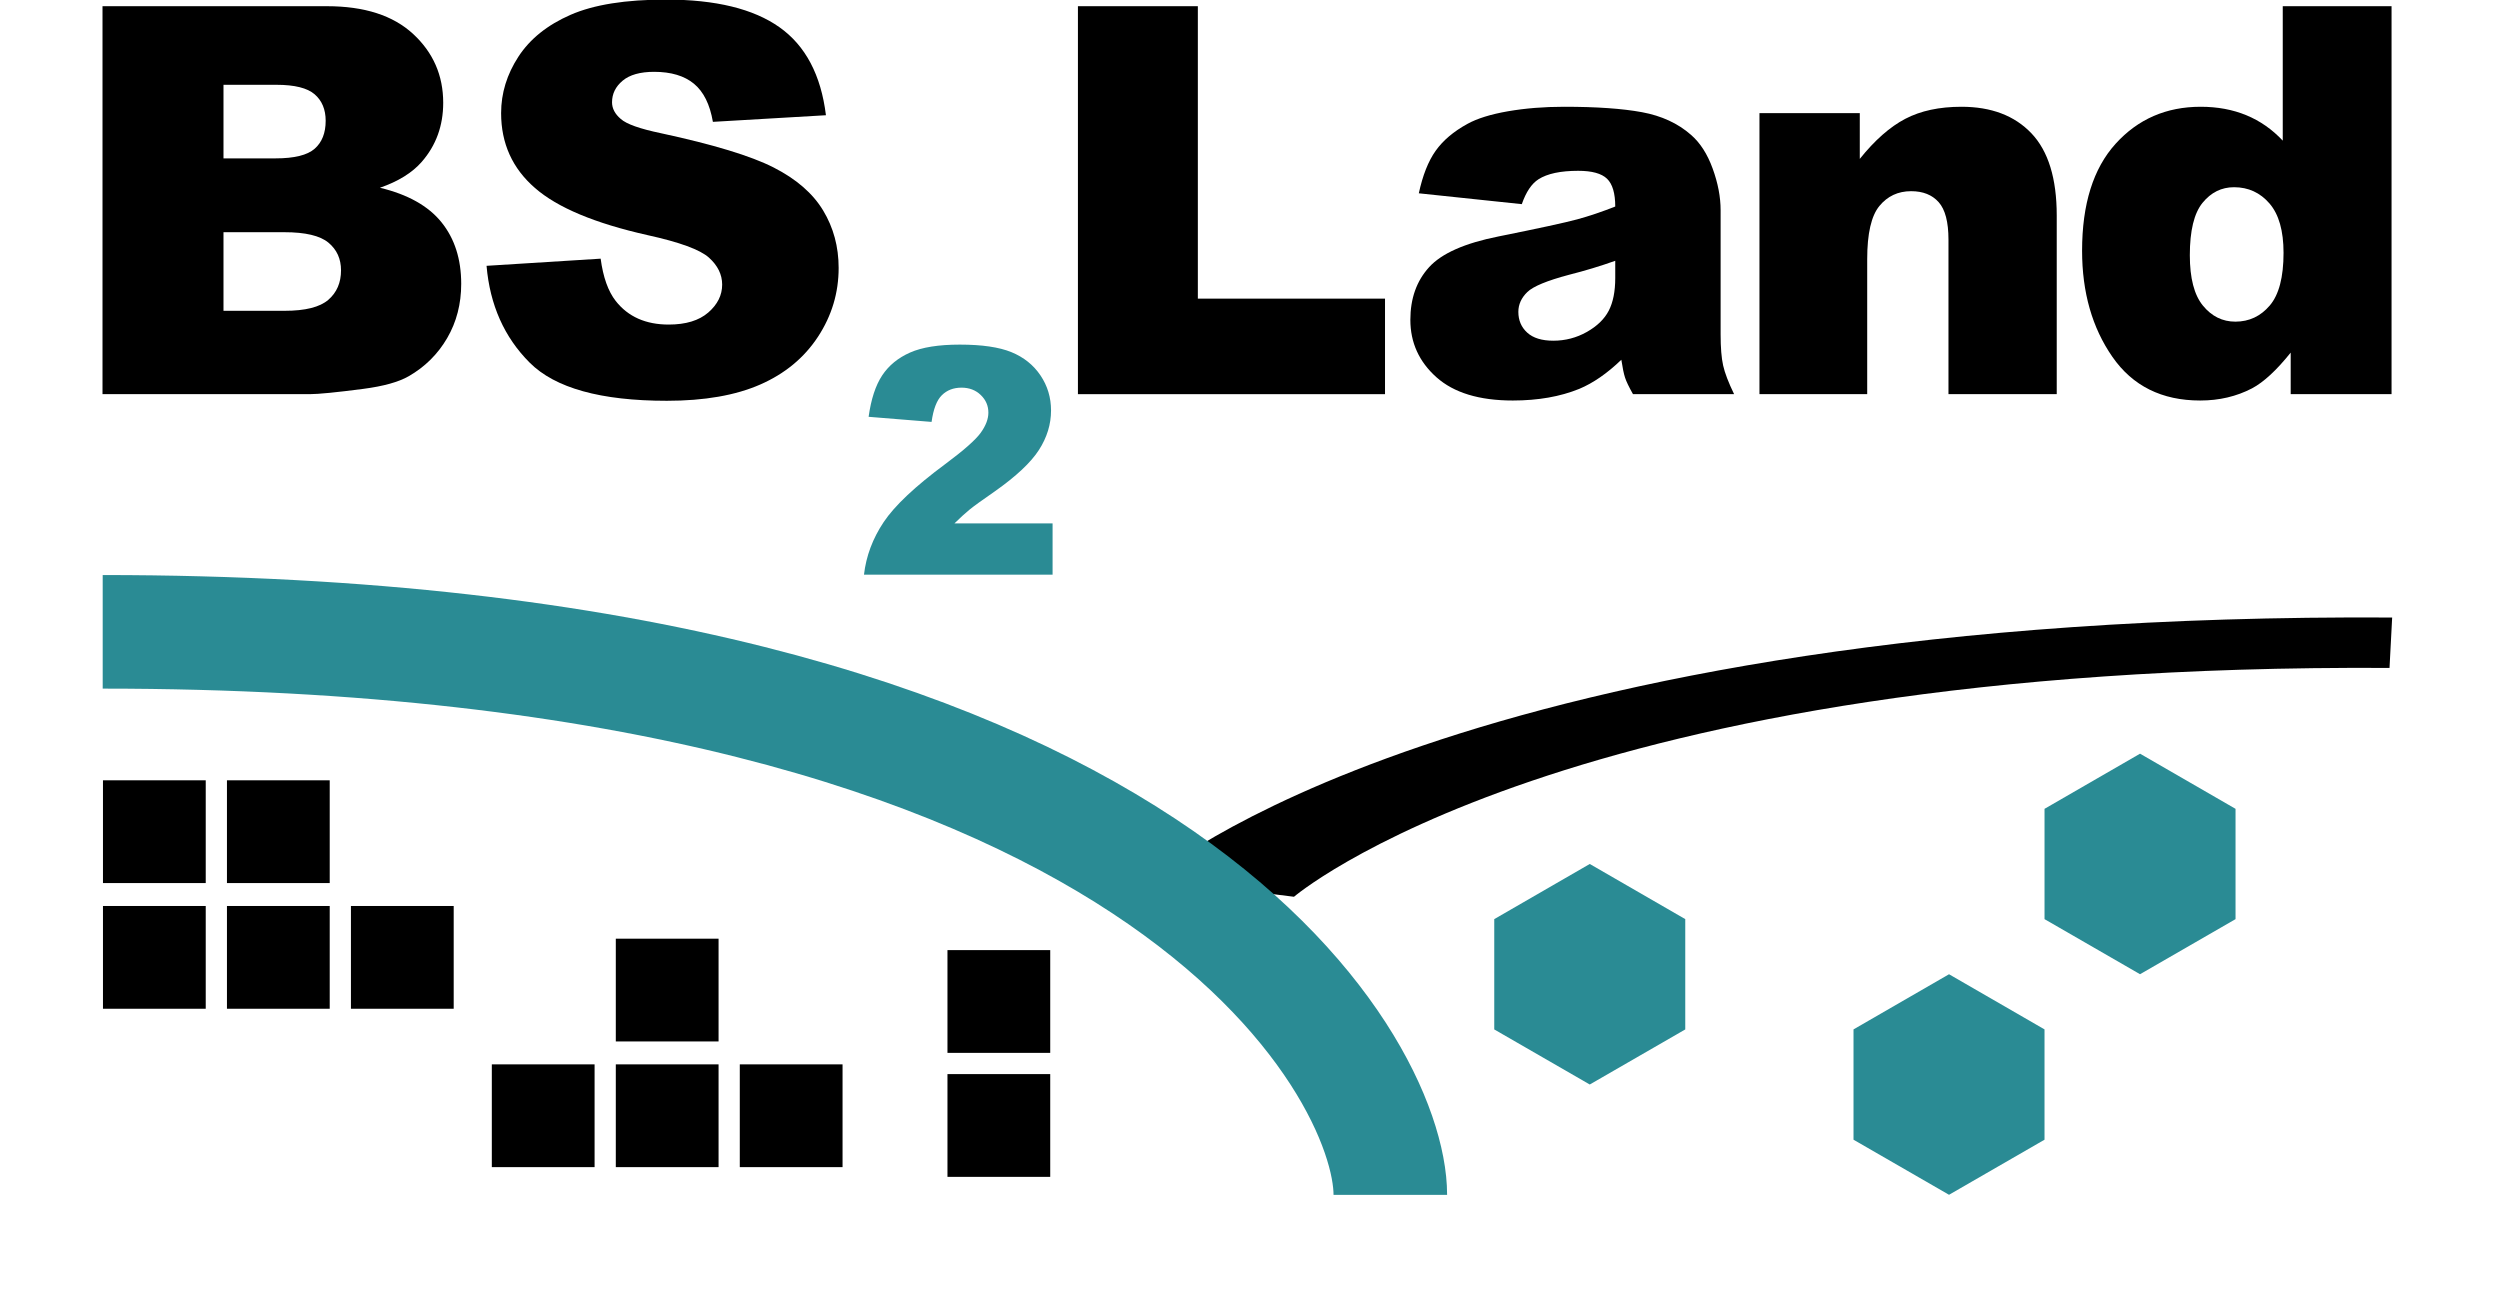
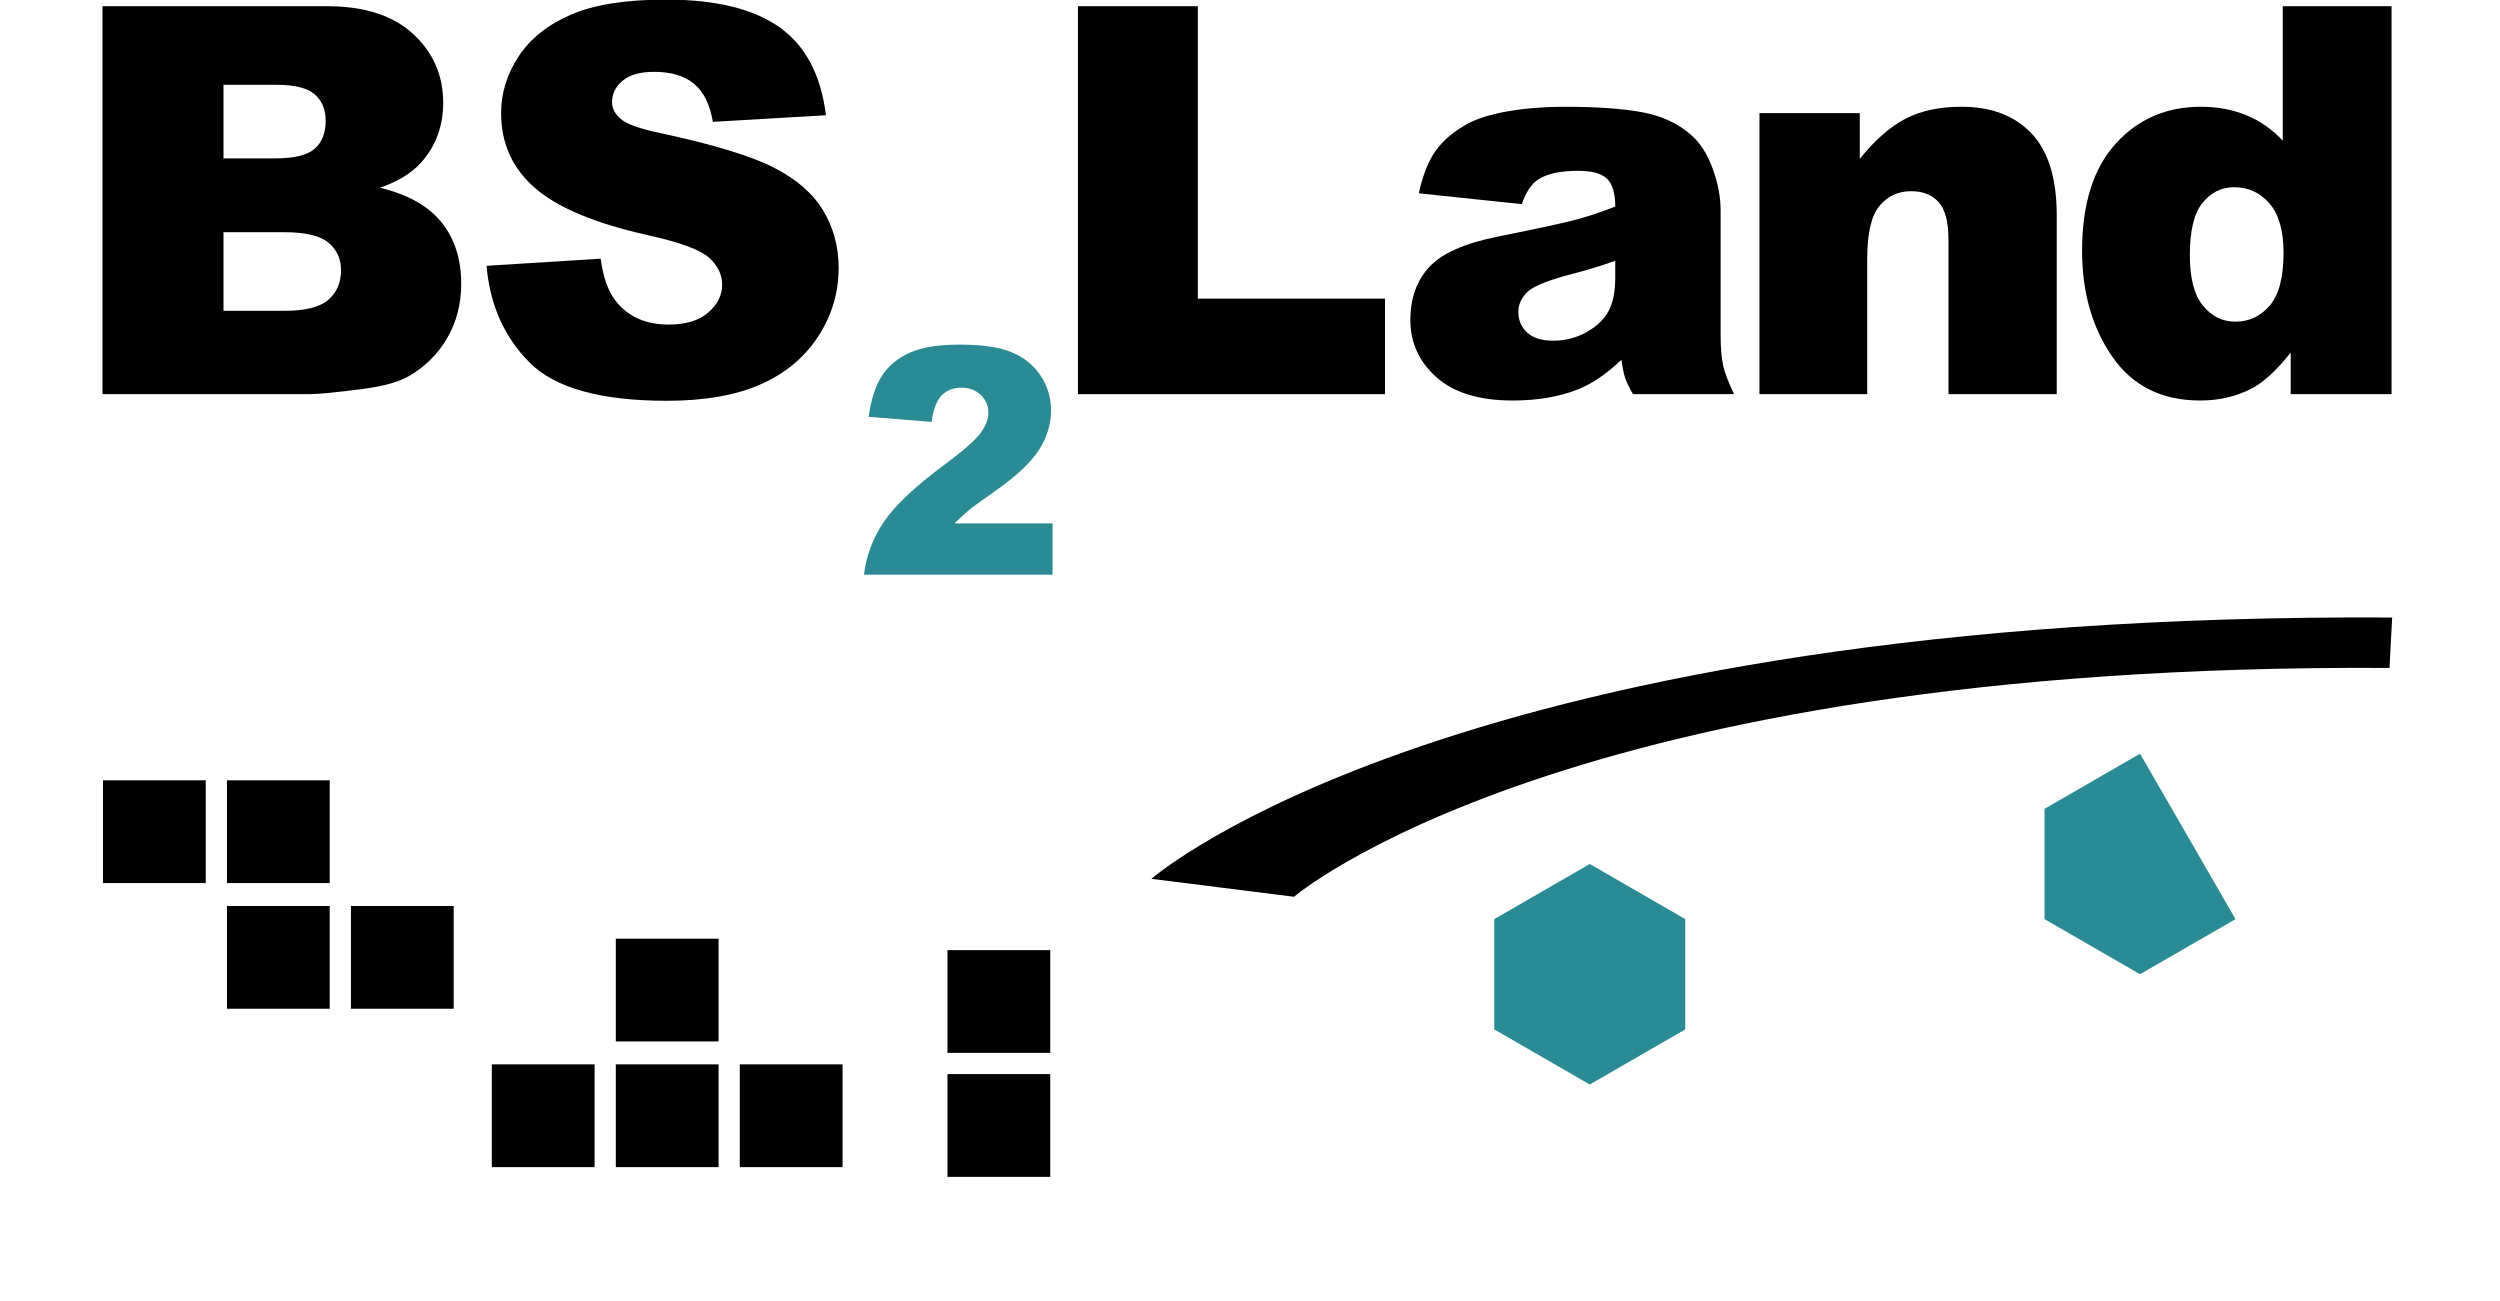
<svg xmlns="http://www.w3.org/2000/svg" width="100%" height="100%" viewBox="0 0 321 167" version="1.1" xml:space="preserve" style="fill-rule:evenodd;clip-rule:evenodd;stroke-miterlimit:1.5;">
  <g transform="matrix(1,0,0,1,0.026,-9.23)">
    <g transform="matrix(0.232,0,0,0.232,-53.643,-345.947)">
      <g transform="matrix(1,0,0,1,-2.121,-2.15)">
        <g>
          <g transform="matrix(0.994,0,0,2.058,-30.358,387.913)">
            <g>
              <path d="M322.252,558.117L447.245,558.117C468.078,558.117 484.07,560.608 495.223,565.59C506.376,570.572 511.953,576.74 511.953,584.094C511.953,590.262 507.973,595.552 500.014,599.964C494.707,602.906 486.944,605.231 476.725,606.939C492.251,608.742 503.674,611.838 510.995,616.226C518.316,620.615 521.976,626.131 521.976,632.773C521.976,638.182 519.372,643.045 514.164,647.363C508.956,651.68 501.832,655.096 492.791,657.611C487.19,659.177 478.739,660.315 467.439,661.027C452.404,661.976 442.43,662.45 437.517,662.45L322.252,662.45L322.252,558.117ZM389.613,599.039L418.65,599.039C429.066,599.039 436.313,598.173 440.391,596.441C444.469,594.71 446.508,592.207 446.508,588.933C446.508,585.897 444.469,583.524 440.391,581.816C436.313,580.108 429.214,579.254 419.092,579.254L389.613,579.254L389.613,599.039ZM389.613,640.032L423.662,640.032C435.159,640.032 443.266,639.048 447.982,637.079C452.699,635.11 455.057,632.465 455.057,629.143C455.057,626.06 452.724,623.58 448.056,621.706C443.388,619.832 435.208,618.895 423.514,618.895L389.613,618.895L389.613,640.032Z" style="fill-rule:nonzero;" />
              <g transform="matrix(1,0,0,1,2.896,0)">
                <path d="M533.19,627.934L596.718,626.012C598.094,630.994 600.895,634.79 605.12,637.399C611.998,641.622 621.825,643.733 634.599,643.733C644.131,643.733 651.476,642.654 656.635,640.495C661.794,638.336 664.374,635.833 664.374,632.987C664.374,630.282 661.917,627.862 657.004,625.727C652.091,623.592 640.692,621.576 622.808,619.678C593.525,616.499 572.643,612.277 560.164,607.01C547.586,601.744 541.297,595.03 541.297,586.869C541.297,581.508 544.515,576.443 550.951,571.675C557.388,566.906 567.067,563.158 579.989,560.43C592.911,557.702 610.623,556.338 633.125,556.338C660.738,556.338 681.791,558.817 696.285,563.775C710.779,568.733 719.402,576.621 722.154,587.439L659.215,589.218C657.544,584.521 654.031,581.105 648.676,578.97C643.32,576.835 635.926,575.767 626.493,575.767C618.73,575.767 612.883,576.562 608.952,578.151C605.022,579.741 603.056,581.674 603.056,583.951C603.056,585.612 604.678,587.107 607.92,588.435C611.065,589.811 618.533,591.092 630.325,592.278C659.51,595.315 680.416,598.387 693.043,601.494C705.67,604.602 714.857,608.457 720.606,613.059C726.354,617.662 729.229,622.809 729.229,628.503C729.229,635.193 725.396,641.361 717.732,647.007C710.067,652.653 699.356,656.935 685.599,659.853C671.842,662.771 654.498,664.23 633.568,664.23C596.817,664.23 571.366,660.814 557.216,653.981C543.066,647.149 535.057,638.467 533.19,627.934Z" style="fill-rule:nonzero;" />
              </g>
              <g transform="matrix(1,0,0,1,12.943,0)">
                <path d="M838.301,710.986L733.291,710.986C734.494,705.98 738.146,701.27 744.248,696.858C750.349,692.447 761.792,687.239 778.578,681.237C788.833,677.558 795.392,674.764 798.256,672.856C801.121,670.947 802.553,669.135 802.553,667.42C802.553,665.567 801.135,663.984 798.299,662.67C795.464,661.356 791.897,660.699 787.601,660.699C783.132,660.699 779.48,661.376 776.644,662.732C773.809,664.087 771.904,666.48 770.93,669.91L735.869,668.541C737.244,663.783 739.765,660.07 743.431,657.4C747.098,654.731 752.268,652.684 758.942,651.26C765.616,649.835 774.854,649.123 786.656,649.123C798.973,649.123 808.554,649.8 815.4,651.156C822.246,652.511 827.631,654.593 831.555,657.4C835.48,660.208 837.442,663.354 837.442,666.84C837.442,670.546 835.193,674.087 830.696,677.461C826.199,680.836 818.021,684.542 806.162,688.581C799.116,690.932 794.404,692.578 792.026,693.518C789.649,694.459 786.856,695.69 783.648,697.211L838.301,697.211L838.301,710.986Z" style="fill:rgb(42,139,148);fill-rule:nonzero;" />
              </g>
              <g transform="matrix(1,0,0,1,-2.791,0)">
                <path d="M868.145,558.117L934.916,558.117L934.916,636.759L1039.13,636.759L1039.13,662.45L868.145,662.45L868.145,558.117Z" style="fill-rule:nonzero;" />
              </g>
              <g transform="matrix(1,0,0,1,4.379,0)">
                <path d="M1108.12,611.351L1050.78,608.433C1052.94,603.594 1056.06,599.786 1060.14,597.011C1064.22,594.235 1070.09,591.827 1077.76,589.787C1083.26,588.316 1090.83,587.178 1100.45,586.371C1110.09,585.565 1120.5,585.161 1131.7,585.161C1149.69,585.161 1164.13,585.648 1175.04,586.62C1185.95,587.593 1195.04,589.621 1202.31,592.705C1207.42,594.84 1211.45,597.865 1214.39,601.779C1217.34,605.693 1218.82,609.43 1218.82,612.988L1218.82,646.366C1218.82,649.925 1219.28,652.712 1220.22,654.729C1221.15,656.745 1223.19,659.319 1226.33,662.45L1170.03,662.45C1167.77,660.505 1166.29,659.022 1165.61,658.002C1164.92,656.982 1164.23,655.381 1163.54,653.198C1155.68,656.852 1147.87,659.461 1140.11,661.027C1129.49,663.115 1117.16,664.158 1103.11,664.158C1084.44,664.158 1070.26,662.071 1060.58,657.896C1050.9,653.72 1046.07,648.573 1046.07,642.452C1046.07,636.711 1049.55,631.99 1056.53,628.289C1063.51,624.589 1076.38,621.837 1095.15,620.034C1117.65,617.851 1132.24,616.321 1138.93,615.444C1145.61,614.566 1152.68,613.415 1160.15,611.992C1160.15,608.433 1158.63,605.943 1155.58,604.519C1152.54,603.096 1147.18,602.384 1139.52,602.384C1129.69,602.384 1122.32,603.143 1117.41,604.661C1113.57,605.848 1110.48,608.078 1108.12,611.351ZM1160.15,626.581C1151.9,628.005 1143.3,629.262 1134.36,630.353C1122.17,631.919 1114.46,633.461 1111.21,634.979C1107.87,636.545 1106.2,638.324 1106.2,640.317C1106.2,642.594 1107.85,644.457 1111.14,645.904C1114.43,647.351 1119.27,648.074 1125.66,648.074C1132.34,648.074 1138.56,647.291 1144.31,645.726C1150.05,644.16 1154.13,642.25 1156.54,639.997C1158.95,637.743 1160.15,634.813 1160.15,631.207L1160.15,626.581Z" style="fill-rule:nonzero;" />
              </g>
              <g transform="matrix(1,0,0,1,2.116,0)">
                <path d="M1242.71,586.869L1298.57,586.869L1298.57,599.181C1306.92,594.152 1315.37,590.558 1323.92,588.399C1332.47,586.241 1342.89,585.161 1355.17,585.161C1371.78,585.161 1384.77,587.545 1394.16,592.314C1403.54,597.082 1408.23,604.448 1408.23,614.412L1408.23,662.45L1347.95,662.45L1347.95,620.888C1347.95,616.143 1346.13,612.787 1342.49,610.818C1338.86,608.849 1333.75,607.864 1327.16,607.864C1319.89,607.864 1314,609.193 1309.48,611.849C1304.96,614.506 1302.7,619.275 1302.7,626.154L1302.7,662.45L1242.71,662.45L1242.71,586.869Z" style="fill-rule:nonzero;" />
              </g>
              <path d="M1596.77,558.117L1596.77,662.45L1540.61,662.45L1540.61,651.277C1532.75,656.022 1525.57,659.224 1519.09,660.885C1510.44,663.067 1500.81,664.158 1490.2,664.158C1468.88,664.158 1452.59,660.244 1441.34,652.416C1430.08,644.587 1424.46,635.074 1424.46,623.877C1424.46,611.351 1430.67,601.767 1443.1,595.125C1455.54,588.482 1471.33,585.161 1490.49,585.161C1499.83,585.161 1508.3,585.92 1515.92,587.439C1523.53,588.957 1530.29,591.234 1536.19,594.271L1536.19,558.117L1596.77,558.117ZM1536.63,624.446C1536.63,618.516 1534.02,614.091 1528.82,611.173C1523.61,608.255 1517.02,606.797 1509.07,606.797C1502.09,606.797 1496.24,608.196 1491.53,610.995C1486.81,613.795 1484.45,618.492 1484.45,625.087C1484.45,631.255 1486.88,635.774 1491.75,638.644C1496.61,641.515 1502.63,642.95 1509.8,642.95C1517.47,642.95 1523.85,641.503 1528.96,638.609C1534.07,635.715 1536.63,630.994 1536.63,624.446Z" style="fill-rule:nonzero;" />
            </g>
          </g>
          <g transform="matrix(7.867,0,0,7.867,-5805.97,-10540)">
            <g transform="matrix(1,0,0,1,52.5,-42.73)">
              <g transform="matrix(-1.041,0,0,0.344,1606.67,1075.68)">
                <path d="M694.823,1589.87C754.293,1588.84 773.766,1639.99 773.766,1639.99" style="fill:none;stroke:black;stroke-width:10.31px;" />
              </g>
              <g transform="matrix(1,0,0,1,27.564,31.959)">
-                 <path d="M694.823,1589.87C769.3,1589.87 785.408,1620.56 785.408,1629.48" style="fill:none;stroke:rgb(42,139,148);stroke-width:7.99px;" />
-               </g>
+                 </g>
            </g>
            <g>
              <g transform="matrix(0.5,0,0,0.5,544.628,768.151)">
-                 <path d="M747.174,1639.04L760.611,1646.8L760.611,1662.32L747.174,1670.07L733.736,1662.32L733.736,1646.8L747.174,1639.04Z" style="fill:rgb(42,139,148);" />
+                 <path d="M747.174,1639.04L760.611,1662.32L747.174,1670.07L733.736,1662.32L733.736,1646.8L747.174,1639.04Z" style="fill:rgb(42,139,148);" />
              </g>
              <g transform="matrix(0.5,0,0,0.5,505.916,775.91)">
                <path d="M747.174,1639.04L760.611,1646.8L760.611,1662.32L747.174,1670.07L733.736,1662.32L733.736,1646.8L747.174,1639.04Z" style="fill:rgb(42,139,148);" />
              </g>
              <g transform="matrix(0.5,0,0,0.5,531.19,783.668)">
-                 <path d="M747.174,1639.04L760.611,1646.8L760.611,1662.32L747.174,1670.07L733.736,1662.32L733.736,1646.8L747.174,1639.04Z" style="fill:rgb(42,139,148);" />
-               </g>
+                 </g>
            </g>
            <g transform="matrix(0.787,0,0,0.787,163.208,338.104)">
              <g transform="matrix(1,0,0,1,-6.891,-5.135)">
-                 <rect x="784.144" y="1606.51" width="9.186" height="9.186" />
-               </g>
+                 </g>
              <g transform="matrix(1,0,0,1,4.192,-5.135)">
                <rect x="784.144" y="1606.51" width="9.186" height="9.186" />
              </g>
              <g transform="matrix(1,0,0,1,-6.891,-16.37)">
                <rect x="784.144" y="1606.51" width="9.186" height="9.186" />
              </g>
              <g transform="matrix(1,0,0,1,4.192,-16.37)">
                <rect x="784.144" y="1606.51" width="9.186" height="9.186" />
              </g>
              <g transform="matrix(1,0,0,1,15.275,-5.135)">
                <rect x="784.144" y="1606.51" width="9.186" height="9.186" />
              </g>
            </g>
            <g transform="matrix(0.787,0,0,0.787,190.564,349.246)">
              <g transform="matrix(1,0,0,1,-6.891,-5.135)">
                <rect x="784.144" y="1606.51" width="9.186" height="9.186" />
              </g>
              <g transform="matrix(1,0,0,1,4.192,-5.135)">
                <rect x="784.144" y="1606.51" width="9.186" height="9.186" />
              </g>
              <g transform="matrix(1,0,0,1,4.192,-16.37)">
                <rect x="784.144" y="1606.51" width="9.186" height="9.186" />
              </g>
              <g transform="matrix(1,0,0,1,15.275,-5.135)">
                <rect x="784.144" y="1606.51" width="9.186" height="9.186" />
              </g>
            </g>
            <g transform="matrix(4.81883e-17,-0.787,0.787,4.81883e-17,-416.96,2235.15)">
              <g transform="matrix(1,-3.69779e-32,3.69779e-32,1,0.745,-16.577)">
                <rect x="784.144" y="1606.51" width="9.186" height="9.186" />
              </g>
              <g transform="matrix(1,-3.69779e-32,3.69779e-32,1,11.829,-16.577)">
                <rect x="784.144" y="1606.51" width="9.186" height="9.186" />
              </g>
            </g>
          </g>
        </g>
      </g>
    </g>
  </g>
</svg>